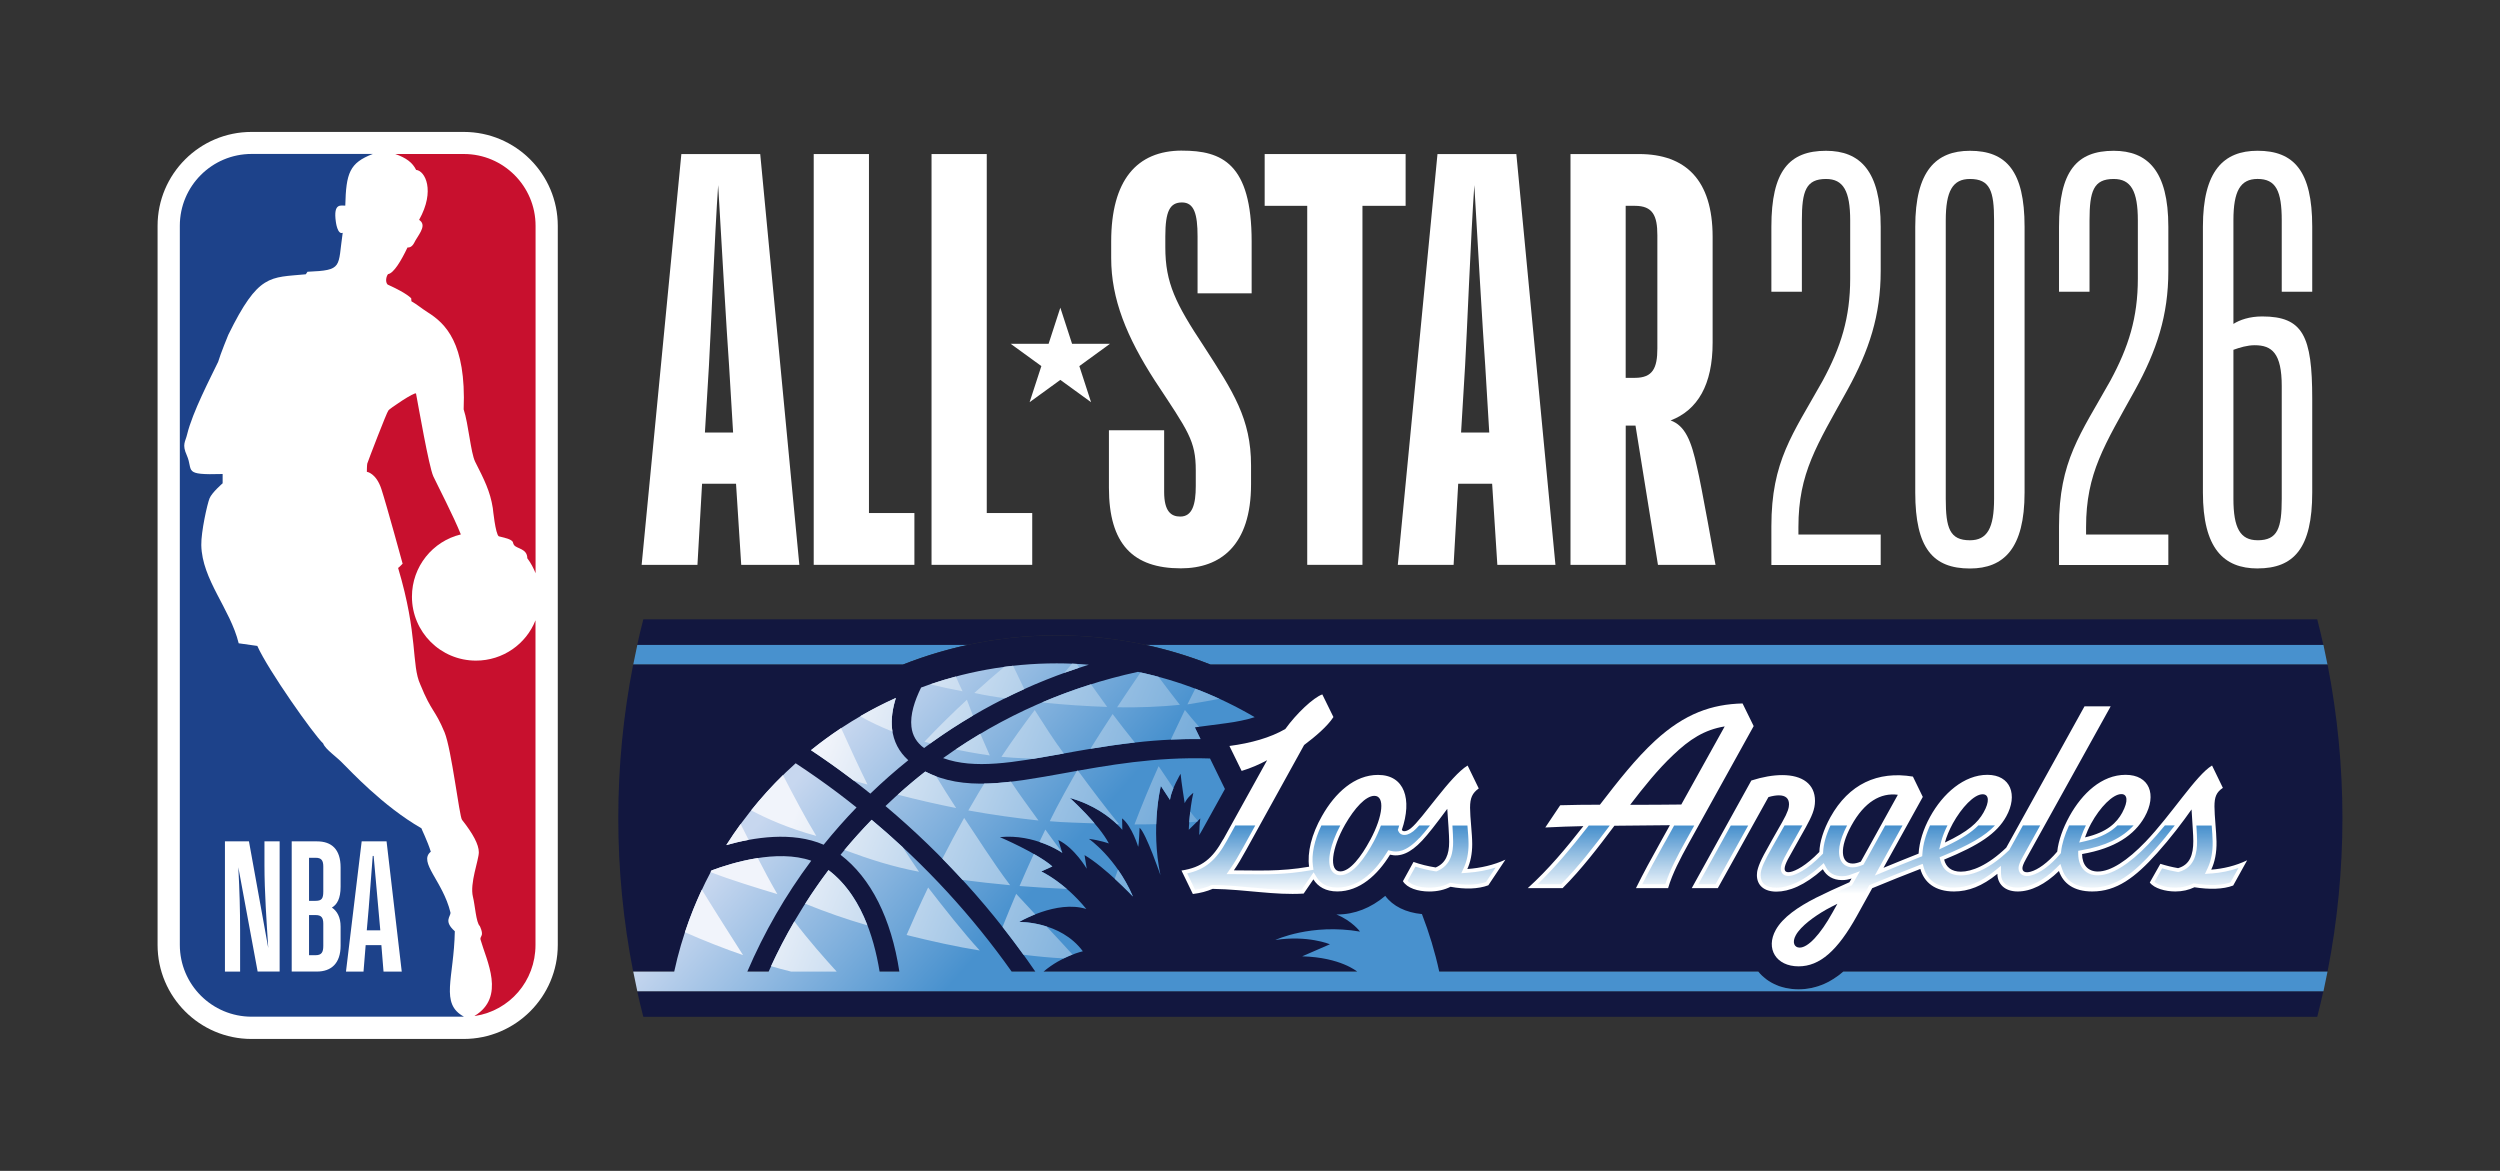
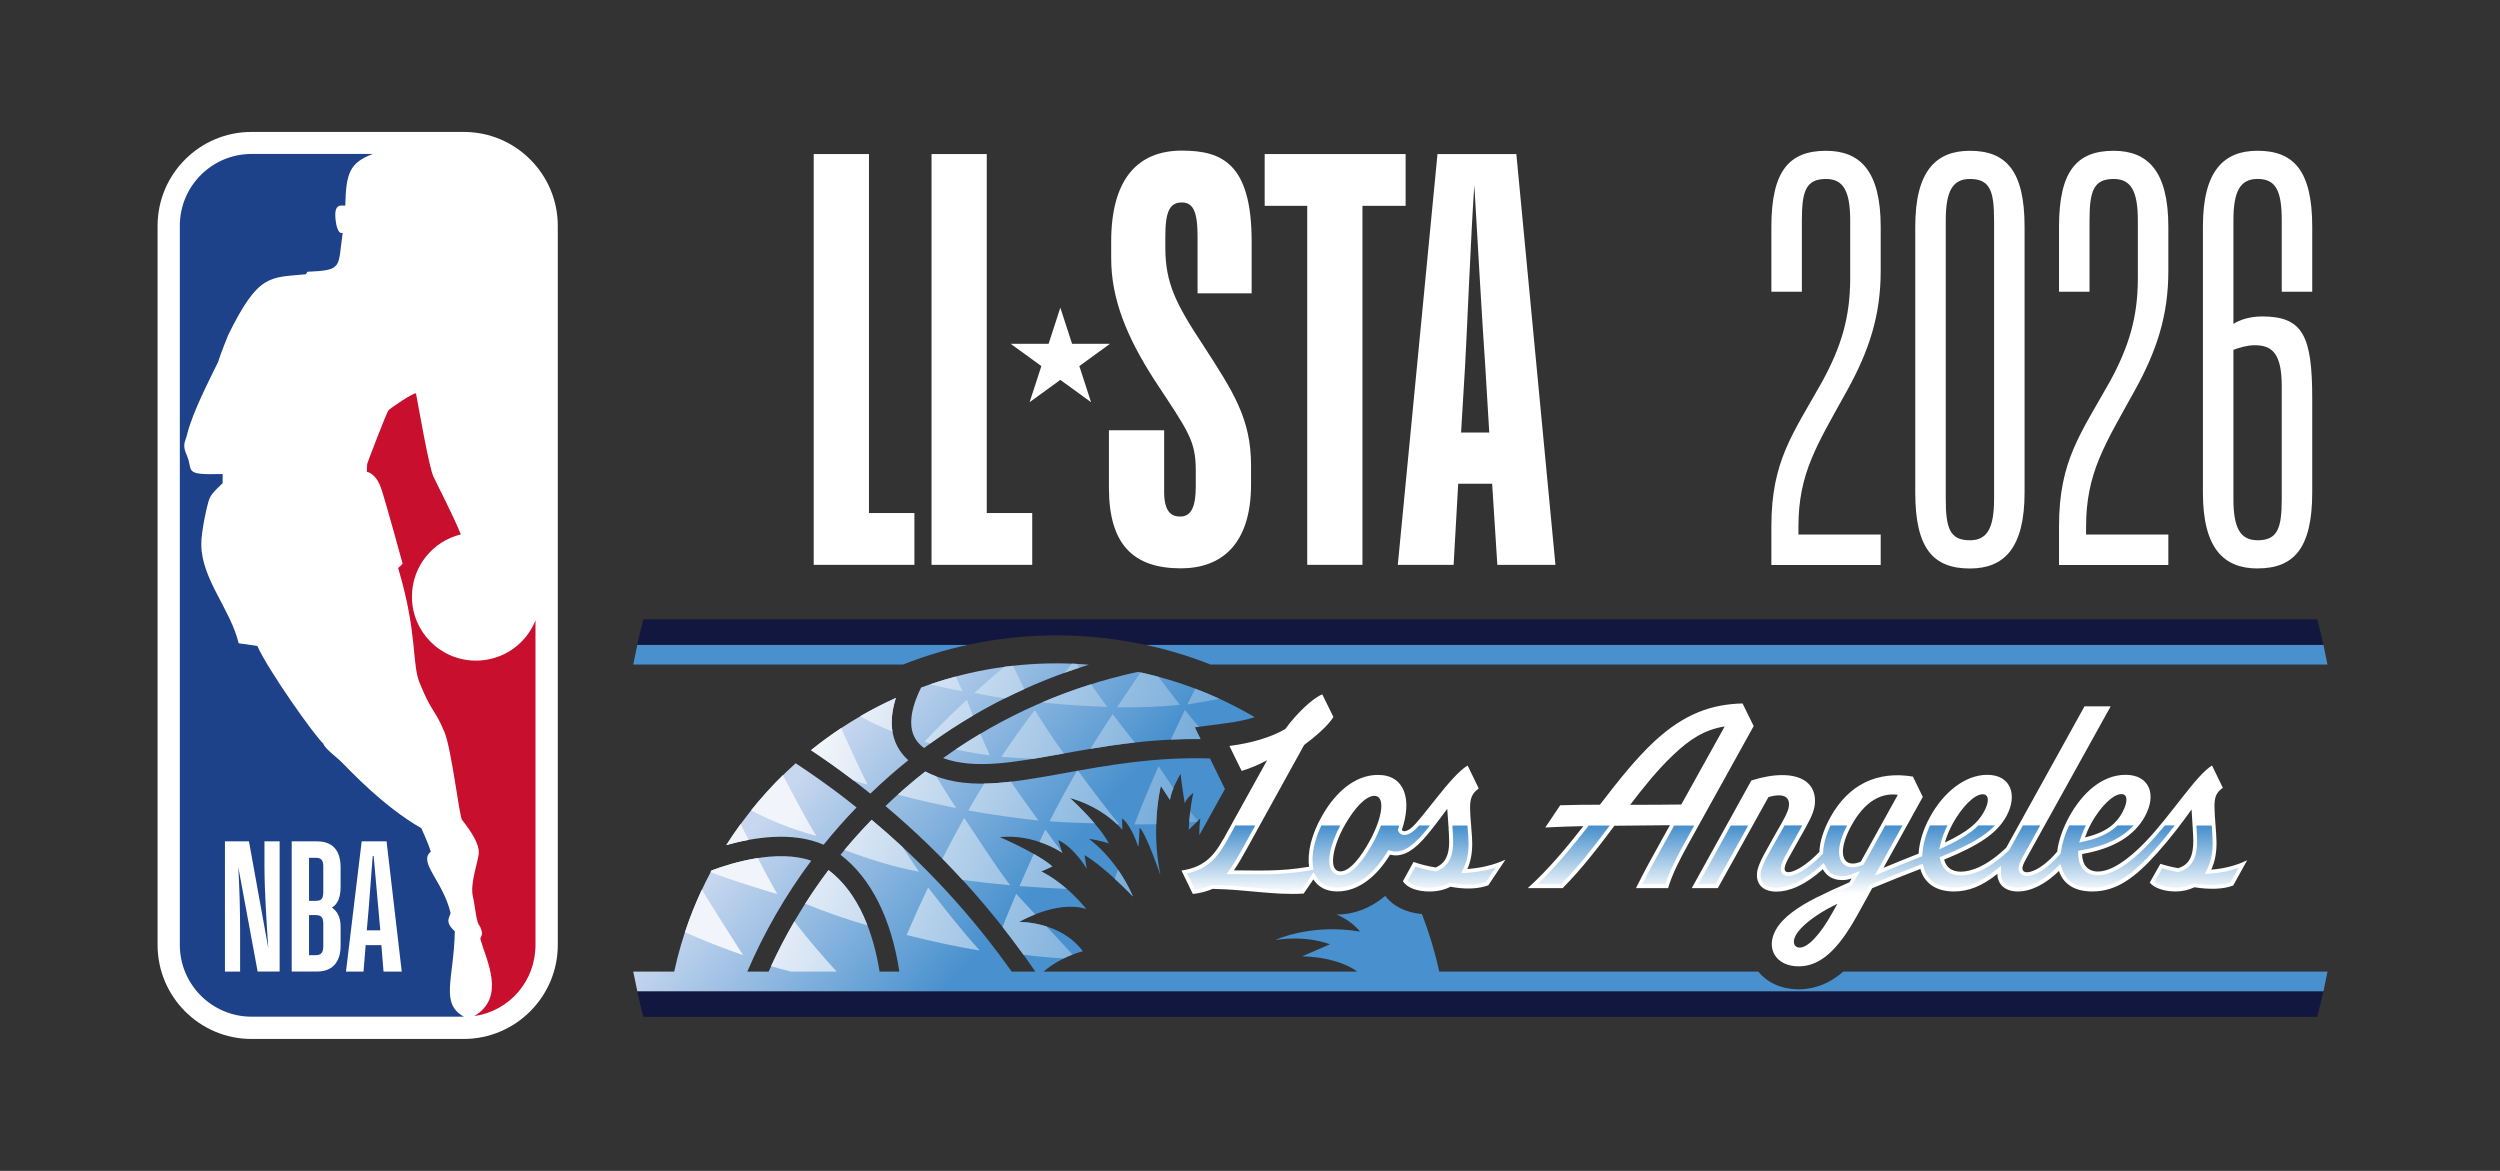
<svg xmlns="http://www.w3.org/2000/svg" width="158" height="74" viewBox="0 0 158 74" fill="none">
  <rect x="0" y="0" width="158" height="74" fill="#333333" stroke="none" />
  <path d="M29.314 8.338H15.892C12.617 8.338 9.959 11.002 9.959 14.272V59.721C9.959 62.996 12.62 65.662 15.892 65.662H29.304C32.579 65.662 35.252 62.996 35.252 59.721V14.272C35.252 11.002 32.586 8.338 29.314 8.338Z" fill="white" />
-   <path d="M25.987 18.845L26.002 19.04C26.409 19.279 26.618 19.474 27.03 19.737C28.126 20.428 29.473 21.65 29.303 25.872C29.61 26.792 29.746 28.6 30.029 29.18C30.6 30.309 30.979 31.047 31.146 32.114C31.146 32.114 31.312 33.776 31.525 33.895C32.657 34.152 32.328 34.262 32.496 34.456C32.671 34.684 33.325 34.672 33.325 35.281C33.553 35.586 33.718 35.9 33.848 36.228V14.269C33.848 11.766 31.813 9.733 29.317 9.733H24.98C25.678 9.98 26.069 10.273 26.299 10.738C26.86 10.786 27.524 12.042 26.488 13.895C26.946 14.202 26.589 14.657 26.261 15.19C26.165 15.36 26.059 15.662 25.752 15.643C25.359 16.472 24.882 17.273 24.523 17.326C24.412 17.46 24.333 17.817 24.499 17.985C25.026 18.222 25.669 18.546 25.987 18.848" fill="#C8102E" />
  <path d="M33.843 39.203C33.256 40.697 31.791 41.751 30.08 41.751C27.84 41.751 26.035 39.941 26.035 37.709C26.035 35.804 27.347 34.202 29.125 33.776C28.658 32.608 27.675 30.719 27.383 30.098C27.105 29.482 26.438 25.637 26.294 24.877C26.261 24.712 24.549 25.872 24.547 25.941C24.446 26.04 23.262 29.132 23.211 29.3C23.188 29.405 23.185 29.818 23.185 29.818C23.185 29.818 23.768 29.89 24.103 30.906C24.434 31.92 25.446 35.626 25.446 35.626C25.446 35.626 25.172 35.909 25.16 35.892C26.438 40.169 25.99 42.01 26.565 43.264C27.284 45.031 27.481 44.801 28.097 46.285C28.541 47.368 29.034 51.626 29.2 51.813C29.89 52.688 30.262 53.371 30.262 53.865C30.262 54.358 29.677 55.826 29.89 56.681C30.02 57.182 30.087 58.312 30.322 58.525C30.322 58.525 30.538 58.947 30.432 59.136C30.401 59.201 30.341 59.299 30.367 59.376C30.746 60.718 31.976 63.01 29.986 64.209H30.029C32.199 63.873 33.843 62.011 33.843 59.724V39.208V39.203Z" fill="#C8102E" />
  <path d="M28.74 58.851C28.011 58.202 28.498 57.926 28.469 57.669C27.99 55.684 26.412 54.483 27.227 53.827C27.026 53.17 26.616 52.347 26.633 52.347C24.176 50.938 22.083 48.644 21.728 48.308C21.297 47.838 20.563 47.368 20.424 46.987C19.834 46.445 16.936 42.337 16.262 40.822L15.085 40.656C14.551 38.472 12.765 36.641 12.722 34.45C12.705 33.623 13.098 31.849 13.244 31.494C13.388 31.134 14.071 30.544 14.071 30.544V29.957C11.506 30.031 12.245 29.768 11.803 28.77C11.492 28.08 11.715 27.929 11.827 27.45C12.17 26.035 13.314 23.856 13.788 22.866C13.932 22.367 14.428 21.162 14.428 21.162C16.339 17.268 17.053 17.556 19.324 17.335L19.434 17.175C21.709 17.077 21.337 16.904 21.659 14.713C21.328 14.854 21.227 14.027 21.227 14.027C21.047 12.781 21.572 13.016 21.822 12.992C21.874 10.94 22.085 10.295 23.564 9.729H15.903C13.395 9.729 11.365 11.762 11.365 14.267V59.714C11.365 62.222 13.395 64.255 15.903 64.255H29.323C27.786 63.425 28.692 61.843 28.745 58.844" fill="#1D428A" />
  <path d="M18.436 61.404V53.174H20.032C20.955 53.174 21.526 53.67 21.526 54.824V56.044C21.526 56.792 21.298 57.173 20.977 57.358C21.295 57.576 21.526 57.945 21.526 58.568V59.767C21.526 60.896 20.921 61.402 20.032 61.402H18.436V61.404ZM19.531 57.832V60.368H19.953C20.329 60.368 20.432 60.172 20.432 59.781V58.386C20.432 57.983 20.305 57.832 19.941 57.832H19.531ZM19.531 54.215V56.933H19.941C20.329 56.933 20.432 56.794 20.432 56.346V54.766C20.432 54.385 20.317 54.212 19.953 54.212H19.531V54.215ZM24.103 59.733H23.11L22.974 61.404H21.866L22.858 53.174H24.431L25.39 61.404H24.239L24.103 59.733ZM23.614 54.097H23.556C23.486 55.087 23.35 56.828 23.304 57.382L23.18 58.798H24.035L23.908 57.382C23.863 56.818 23.702 55.099 23.614 54.097ZM15.175 61.404H14.216V53.174H15.734L16.954 59.915C16.851 58.302 16.714 56.355 16.714 54.694V53.172H17.673V61.402H16.283L15.062 54.809C15.142 56.331 15.175 57.542 15.175 58.808V61.402V61.404Z" fill="white" />
  <path d="M67.013 19.445L67.754 21.727H70.153L68.214 23.137L68.955 25.419L67.013 24.009L65.071 25.419L65.814 23.137L63.873 21.727H66.272L67.013 19.445Z" fill="white" />
-   <path d="M43.062 9.736L40.552 35.698H44.079L44.371 30.57H46.517L46.845 35.698H50.518L48.046 9.736H43.065H43.062ZM44.551 27.334L44.805 23.115C44.915 21.26 45.169 14.825 45.388 11.699C45.57 14.825 45.934 21.152 46.078 23.115L46.332 27.334H44.551Z" fill="white" />
  <path d="M54.918 9.736H51.427V35.698H57.79V32.424H54.918V9.736Z" fill="white" />
  <path d="M62.363 9.736H58.873V35.698H65.237V32.424H62.363V9.736Z" fill="white" />
  <path d="M118.86 35.708H111.951V33.273C111.951 29.128 113.296 27.454 115.187 24.074C116.35 21.929 116.932 20.076 116.932 17.602V13.929C116.932 12.073 116.496 11.311 115.405 11.311C114.132 11.311 113.878 12.076 113.878 13.929V18.438H111.951V14.329C111.951 10.803 113.077 9.53 115.405 9.53C117.551 9.53 118.86 10.803 118.86 14.329V17.129C118.86 19.929 118.133 22.147 116.75 24.657C114.823 28.147 113.66 29.892 113.66 33.311V33.783H118.86V35.711V35.708Z" fill="white" />
  <path d="M127.953 14.329V31.129C127.953 34.656 126.644 35.929 124.499 35.929C122.171 35.929 121.044 34.656 121.044 31.129V14.329C121.044 10.803 122.353 9.53 124.499 9.53C126.791 9.53 127.953 10.803 127.953 14.329ZM126.026 13.929C126.026 12.073 125.772 11.311 124.499 11.311C123.408 11.311 122.972 12.076 122.972 13.929V31.527C122.972 33.383 123.226 34.145 124.499 34.145C125.59 34.145 126.026 33.38 126.026 31.527V13.929Z" fill="white" />
  <path d="M137.039 35.708H130.13V33.273C130.13 29.128 131.475 27.454 133.367 24.074C134.529 21.929 135.112 20.076 135.112 17.602V13.929C135.112 12.073 134.676 11.311 133.585 11.311C132.312 11.311 132.058 12.076 132.058 13.929V18.438H130.13V14.329C130.13 10.803 131.257 9.53 133.585 9.53C135.73 9.53 137.039 10.803 137.039 14.329V17.129C137.039 19.929 136.313 22.147 134.93 24.657C133.002 28.147 131.84 29.892 131.84 33.311V33.783H137.039V35.711V35.708Z" fill="white" />
  <path d="M142.679 35.926C140.533 35.926 139.224 34.653 139.224 31.127V14.327C139.224 10.8 140.533 9.528 142.679 9.528C144.97 9.528 146.133 10.8 146.133 14.327V18.436H144.206V13.927C144.206 12.071 143.841 11.309 142.679 11.309C141.588 11.309 141.152 12.073 141.152 13.927V20.471C141.552 20.217 142.17 19.999 142.969 19.999C145.551 19.999 146.133 21.236 146.133 25.198V31.125C146.133 34.651 144.97 35.924 142.679 35.924V35.926ZM142.679 34.145C143.952 34.145 144.206 33.38 144.206 31.527V24.4C144.206 22.326 143.587 21.818 142.496 21.818C142.024 21.818 141.552 21.965 141.152 22.108V31.525C141.152 33.38 141.588 34.143 142.679 34.143V34.145Z" fill="white" />
  <path d="M74.701 9.518C71.829 9.518 70.227 11.409 70.227 15.264V16.319C70.227 18.901 71.208 21.3 72.991 24.064C75.101 27.265 75.573 27.845 75.573 29.736V30.719C75.573 31.882 75.355 32.647 74.593 32.647C74.01 32.647 73.574 32.321 73.574 31.084V27.193H70.084V30.829C70.084 34.392 71.611 35.919 74.629 35.919C77.139 35.919 79.066 34.464 79.066 30.611V29.413C79.066 26.466 77.939 24.757 76.084 21.885C74.303 19.193 73.648 17.887 73.648 15.631V14.94C73.648 13.341 73.938 12.795 74.703 12.795C75.468 12.795 75.686 13.521 75.686 14.94V18.539H79.104V15.266C79.104 10.321 77.213 9.52 74.705 9.52" fill="white" />
  <path d="M88.835 9.736H79.927V13.008H82.617V35.698H86.107V13.008H88.835V9.736Z" fill="white" />
  <path d="M90.849 9.736L88.341 35.698H91.868L92.158 30.571H94.303L94.632 35.698H98.304L95.833 9.736H90.851H90.849ZM92.34 27.334L92.594 23.115C92.704 21.26 92.958 14.825 93.177 11.699C93.359 14.825 93.723 21.152 93.867 23.115L94.121 27.334H92.34Z" fill="white" />
-   <path d="M105.582 26.572C107.291 25.918 108.238 24.316 108.238 21.662V14.972C108.238 11.371 106.529 9.736 103.582 9.736H99.255V35.698H102.746V26.9H103.364L104.783 35.698H108.42C108.42 35.698 107.512 30.573 107.257 29.554C106.893 27.845 106.493 26.9 105.584 26.572M104.745 22.024C104.745 23.261 104.455 23.88 103.326 23.88H102.743V13.008H103.326C104.453 13.008 104.745 13.627 104.745 14.864V22.027V22.024Z" fill="white" />
  <path d="M66.778 40.155C68.712 40.155 70.596 40.366 72.413 40.759H146.836C146.717 40.219 146.589 39.68 146.45 39.143H40.657C40.52 39.68 40.391 40.219 40.271 40.759H61.142C62.959 40.366 64.843 40.155 66.778 40.155ZM40.657 64.262H146.45C146.587 63.725 146.717 63.185 146.836 62.646H40.271C40.391 63.185 40.518 63.725 40.657 64.262Z" fill="#12173F" />
  <path d="M146.843 40.758H72.418C73.827 41.063 75.189 41.48 76.502 41.998H147.097C147.016 41.583 146.932 41.171 146.841 40.758H146.843ZM40.021 42H57.066C58.382 41.48 59.741 41.065 61.148 40.761H40.278C40.186 41.173 40.102 41.588 40.021 42Z" fill="#4891CE" />
-   <path d="M147.099 42.001H76.502C73.491 40.814 70.214 40.157 66.781 40.157C63.349 40.157 60.072 40.814 57.063 42.001H40.016C38.762 48.408 38.762 54.998 40.016 61.406H111.124C111.696 62.121 112.6 62.526 113.662 62.526C114.799 62.526 115.724 62.073 116.496 61.406H147.102C148.355 54.998 148.355 48.408 147.102 42.001H147.099Z" fill="#12173F" />
  <path d="M77.314 53.042L80.082 48.046C79.586 48.312 79.064 48.543 78.472 48.722L77.7 47.145C79.071 46.965 80.279 46.623 81.231 46.074C81.926 45.105 83.005 44.084 83.57 43.887L84.273 45.318C83.887 45.91 83.141 46.543 82.42 47.085L78.769 53.694C78.46 54.251 78.22 54.663 77.98 55.006C79.445 55.006 80.885 55.099 82.736 54.776C82.609 53.893 82.882 52.736 83.551 51.57C84.383 50.096 85.615 48.974 87.09 48.974C88.78 48.974 89.257 50.525 88.597 52.445C88.657 52.592 88.916 52.548 89.163 52.349C89.899 51.767 91.666 49.025 92.754 48.382L93.457 49.83C93.054 50.12 92.908 50.422 92.908 51.048C92.908 51.673 93.044 52.685 93.044 53.344C93.044 53.961 92.932 54.493 92.735 54.922C93.567 54.862 94.399 54.675 95.144 54.33L94.063 55.95C93.421 56.19 92.589 56.216 91.673 56.044C91.287 56.24 90.834 56.343 90.335 56.343C89.6 56.343 88.921 56.12 88.665 55.691L89.334 54.474C89.763 54.627 90.242 54.747 90.738 54.824C91.354 54.557 91.587 54.028 91.587 53.203C91.587 52.774 91.527 51.961 91.467 51.12C90.722 52.122 90.266 52.714 89.88 53.124C89.118 53.939 88.475 54.169 87.85 54.016C87.061 55.301 85.929 56.339 84.515 56.339C83.796 56.339 83.297 56.048 83.007 55.576L82.391 56.475C80.497 56.586 78.85 56.219 76.64 56.176C76.28 56.329 75.878 56.442 75.389 56.502L74.669 55.018C75.964 54.821 76.633 54.263 77.309 53.038M86.596 53.093C87.428 51.542 87.531 50.297 86.862 50.297C86.313 50.297 85.611 51.069 85.018 52.098C84.136 53.639 83.98 55.073 84.709 55.073C85.318 55.073 86.028 54.148 86.593 53.093M100.071 52.211C99.299 52.227 98.503 52.254 97.662 52.297L98.604 50.892C99.383 50.868 100.224 50.858 101.114 50.858C102.262 49.367 103.377 47.943 104.602 46.814C106.488 45.083 108.193 44.508 110.13 44.458L110.832 45.889L106.709 53.328C106.203 54.246 105.697 55.195 105.424 56.13H103.393C103.873 55.161 104.352 54.279 105.004 53.112L105.537 52.153C104.312 52.17 103.17 52.17 102.032 52.187C101.003 53.558 99.958 54.929 98.757 56.13H96.554C97.865 54.948 98.997 53.584 100.068 52.213M106.258 50.846L109.001 45.91C107.716 46.117 106.774 46.733 105.743 47.718C104.765 48.643 103.892 49.732 103.027 50.863C104.038 50.863 105.119 50.863 106.258 50.846ZM110.681 49.329C111.393 49.099 112.069 48.986 112.635 48.986C113.92 48.986 114.708 49.559 114.708 50.614C114.708 51.153 114.502 51.599 114.126 52.285C113.733 53.004 113.201 53.915 112.994 54.308C112.858 54.574 112.788 54.761 112.788 54.9C112.788 55.09 112.925 55.157 113.165 55.106C113.481 55.037 114.124 54.73 114.982 53.845C115.008 53.21 115.238 52.448 115.684 51.642C116.849 49.552 118.666 48.711 120.896 49.08L121.521 50.365L119.036 54.847C119.858 54.505 120.637 54.195 121.255 53.949C121.299 53.22 121.548 52.405 121.984 51.618C122.79 50.151 124.127 48.969 125.602 48.969C127.076 48.969 127.546 50.247 126.793 51.602C126.201 52.673 125.079 53.419 122.869 54.327C122.989 54.807 123.341 55.09 123.924 55.09C124.6 55.09 125.621 54.704 126.795 53.572L131.741 44.64H133.395L128.056 54.265C127.85 54.634 127.817 54.778 127.817 54.874C127.817 55.097 128.013 55.183 128.339 55.09C128.785 54.97 129.418 54.533 130.017 53.822C130.094 53.119 130.37 52.347 130.796 51.575C131.592 50.144 132.827 48.969 134.337 48.969C135.848 48.969 136.334 50.221 135.538 51.635C134.896 52.767 133.678 53.615 131.588 53.975C131.595 54.651 131.947 55.08 132.582 55.08C133.398 55.08 134.45 54.394 135.601 53.196C137.228 51.498 138.796 48.979 139.801 48.38L140.486 49.794C140.074 50.067 139.954 50.367 139.954 50.969C139.954 51.57 140.074 52.556 140.083 53.181C140.1 53.893 139.971 54.493 139.75 54.962C140.513 54.903 141.285 54.723 142.02 54.37L141.138 55.965C140.496 56.212 139.614 56.221 138.688 56.075C138.329 56.248 137.926 56.341 137.487 56.341C136.854 56.341 136.15 56.152 135.867 55.775L136.536 54.593C136.886 54.704 137.264 54.8 137.657 54.867C138.403 54.653 138.616 54.018 138.616 53.16C138.616 52.74 138.566 52.158 138.506 51.156C137.967 51.928 137.161 52.99 136.329 53.915C134.941 55.466 133.767 56.341 132.232 56.341C131.058 56.341 130.391 55.828 130.125 55.047C129.267 55.886 128.361 56.341 127.519 56.341C126.678 56.341 126.242 55.852 126.235 55.226C125.276 56.005 124.401 56.341 123.492 56.341C122.291 56.341 121.605 55.768 121.366 54.917C120.474 55.26 119.378 55.696 118.324 56.135L117.355 57.885C116.137 60.078 115.015 61.073 113.67 61.073C112.246 61.073 111.57 59.951 112.23 58.767C112.676 57.971 113.635 57.319 114.759 56.744C115.341 56.451 116.087 56.108 116.883 55.758L117.019 55.519C116.832 55.588 116.633 55.622 116.42 55.622C115.847 55.622 115.435 55.365 115.202 54.936C114.054 55.965 113.059 56.351 112.27 56.351C111.482 56.351 111.036 55.948 111.036 55.305C111.036 55.075 111.089 54.756 111.482 54.011C111.712 53.575 112.304 52.536 112.647 51.937C112.999 51.321 113.066 51.038 113.066 50.832C113.066 50.456 112.843 50.266 112.424 50.266C112.244 50.266 112.021 50.3 111.765 50.377L108.567 56.128H106.92L110.683 49.331L110.681 49.329ZM113.74 59.889C114.272 59.889 115.051 59.05 115.806 57.686L116.123 57.12C115.857 57.247 115.617 57.377 115.411 57.489C114.673 57.909 113.817 58.527 113.498 59.1C113.241 59.563 113.404 59.889 113.738 59.889M117.091 54.577C117.247 54.577 117.417 54.533 117.604 54.457L119.944 50.23C118.856 50.084 117.827 50.686 117.012 52.167C116.224 53.599 116.336 54.577 117.089 54.577M125.362 51.345C125.748 50.667 125.712 50.197 125.302 50.197C124.763 50.197 123.974 51.036 123.415 52.047C123.185 52.477 123.013 52.879 122.919 53.248C124.403 52.546 124.993 51.997 125.362 51.347M134.129 51.352C134.522 50.623 134.455 50.178 134.062 50.187C133.529 50.194 132.724 51.01 132.158 52.047C131.995 52.347 131.868 52.647 131.772 52.922C133.196 52.596 133.779 51.987 134.129 51.355" fill="white" />
  <path d="M92.354 55.19L92.524 54.819C92.713 54.407 92.812 53.908 92.812 53.342C92.812 53.016 92.776 52.589 92.742 52.177C92.742 52.177 92.742 52.175 92.742 52.172H91.793C91.819 52.594 91.838 52.961 91.838 53.206C91.838 53.812 91.735 54.663 90.844 55.047L90.779 55.075L90.709 55.066C90.275 54.999 89.846 54.898 89.456 54.771L88.959 55.672C89.204 55.936 89.726 56.101 90.343 56.101C90.803 56.101 91.215 56.01 91.57 55.828L91.644 55.79L91.726 55.804C92.579 55.965 93.334 55.943 93.914 55.747L94.526 54.828C93.977 55.003 93.387 55.114 92.759 55.159L92.351 55.188L92.354 55.19ZM89.712 52.961C89.904 52.757 90.115 52.503 90.376 52.17H89.693C89.554 52.323 89.427 52.45 89.319 52.537C89.084 52.724 88.83 52.805 88.638 52.755C88.518 52.724 88.427 52.647 88.379 52.534L88.343 52.45L88.372 52.364C88.394 52.299 88.41 52.235 88.43 52.172H87.274C87.156 52.498 87.003 52.846 86.809 53.208C86.293 54.169 85.51 55.315 84.711 55.315C84.464 55.315 84.263 55.2 84.141 54.989C83.839 54.469 84.071 53.354 84.707 52.17H83.51C83.067 53.098 82.873 54.011 82.978 54.737L83.012 54.97L82.781 55.011C81.245 55.282 79.993 55.265 78.781 55.253C78.514 55.25 78.248 55.246 77.982 55.246H77.517L77.783 54.864C78.025 54.517 78.27 54.097 78.558 53.575L79.334 52.17H78.071L77.524 53.158C76.851 54.378 76.153 54.958 75.029 55.2L75.532 56.238C75.901 56.181 76.237 56.087 76.546 55.953L76.594 55.931H76.647C77.603 55.95 78.447 56.029 79.262 56.104C80.279 56.197 81.24 56.286 82.261 56.238L83.021 55.13L83.216 55.447C83.481 55.876 83.918 56.094 84.517 56.094C85.984 56.094 87.027 54.893 87.646 53.886L87.739 53.735L87.912 53.778C88.269 53.867 88.844 53.879 89.707 52.956L89.712 52.961ZM100.262 52.359C99.344 53.534 98.34 54.764 97.172 55.886H98.659C99.759 54.773 100.713 53.541 101.739 52.172H100.409L100.262 52.362V52.359ZM107.329 55.886H108.423L110.487 52.172H109.386L107.329 55.886ZM105.22 53.227C104.661 54.227 104.215 55.044 103.789 55.886H105.249C105.536 54.992 106.004 54.107 106.502 53.208L107.078 52.172H105.807L105.222 53.23L105.22 53.227ZM136.818 52.17C136.475 52.587 136.123 52.995 135.771 53.364C134.543 54.646 133.438 55.322 132.58 55.322C131.827 55.322 131.355 54.807 131.343 53.977V53.771L131.544 53.735C133.042 53.479 134.124 52.959 134.843 52.167H133.822C133.431 52.556 132.827 52.925 131.827 53.153L131.403 53.251L131.544 52.839C131.623 52.611 131.722 52.386 131.829 52.167H130.765C130.489 52.757 130.314 53.33 130.257 53.843L130.25 53.915L130.202 53.973C129.614 54.67 128.941 55.174 128.401 55.32C128.063 55.418 127.864 55.342 127.757 55.262C127.639 55.174 127.572 55.035 127.572 54.872C127.572 54.728 127.617 54.548 127.843 54.145L128.941 52.167H127.848L126.989 53.718L126.963 53.745C125.532 55.123 124.444 55.33 123.923 55.33C123.245 55.33 122.787 54.994 122.634 54.383L122.583 54.179L122.777 54.1C124.458 53.409 125.458 52.834 126.081 52.167H125.031C124.585 52.618 123.959 53.019 123.022 53.462L122.557 53.683L122.684 53.184C122.763 52.875 122.895 52.539 123.079 52.167H121.977C121.696 52.776 121.531 53.39 121.495 53.961L121.485 54.114L120.946 54.33C120.407 54.546 119.781 54.797 119.126 55.071L118.484 55.339L120.241 52.17H119.143L117.772 54.646L117.693 54.677C117.468 54.771 117.269 54.816 117.086 54.816C116.77 54.816 116.516 54.68 116.37 54.431C116.091 53.958 116.228 53.138 116.736 52.17H115.686C115.403 52.772 115.243 53.349 115.221 53.855L115.216 53.946L115.152 54.013C114.145 55.051 113.459 55.286 113.212 55.342C112.994 55.387 112.824 55.361 112.702 55.26C112.63 55.2 112.544 55.09 112.544 54.898C112.544 54.723 112.613 54.512 112.776 54.196C112.886 53.985 113.088 53.627 113.313 53.232C113.51 52.884 113.725 52.505 113.91 52.167H112.783C112.218 53.155 111.848 53.814 111.688 54.119C111.319 54.814 111.271 55.106 111.271 55.301C111.271 55.835 111.604 56.104 112.263 56.104C113.088 56.104 114.044 55.636 115.032 54.752L115.26 54.548L115.406 54.819C115.607 55.19 115.945 55.377 116.41 55.377C116.595 55.377 116.765 55.349 116.928 55.289L117.549 55.061L117.043 55.946L116.971 55.977C116.094 56.365 115.382 56.694 114.857 56.957C113.567 57.617 112.795 58.228 112.431 58.882C112.165 59.359 112.136 59.846 112.352 60.215C112.582 60.606 113.057 60.829 113.658 60.829C114.886 60.829 115.957 59.884 117.132 57.765L118.141 55.943L118.22 55.912C119.213 55.5 120.323 55.056 121.267 54.692L121.514 54.596L121.586 54.85C121.816 55.665 122.471 56.097 123.48 56.097C124.357 56.097 125.179 55.761 126.069 55.037L126.457 54.723L126.464 55.222C126.472 55.785 126.843 56.097 127.507 56.097C128.284 56.097 129.125 55.672 129.943 54.872L130.216 54.603L130.341 54.968C130.597 55.718 131.228 56.097 132.22 56.097C133.731 56.097 134.879 55.159 136.137 53.752C136.624 53.208 137.077 52.649 137.446 52.167H136.809L136.818 52.17ZM116.02 57.806C115.634 58.503 114.636 60.134 113.742 60.134C113.514 60.134 113.325 60.031 113.22 59.851C113.085 59.623 113.112 59.309 113.291 58.985C113.701 58.245 114.828 57.547 115.296 57.281C115.509 57.166 115.751 57.036 116.022 56.904L116.715 56.571L116.022 57.806H116.02ZM139.764 55.202L139.35 55.236L139.527 54.86C139.745 54.397 139.853 53.817 139.839 53.186C139.834 52.901 139.808 52.532 139.779 52.172H138.81C138.837 52.587 138.856 52.908 138.856 53.162C138.856 53.855 138.738 54.809 137.72 55.102L137.667 55.116L137.612 55.106C137.286 55.049 136.962 54.975 136.646 54.881L136.161 55.739C136.425 55.958 136.936 56.101 137.482 56.101C137.873 56.101 138.242 56.02 138.578 55.859L138.645 55.828L138.719 55.84C139.637 55.984 140.409 55.96 140.965 55.771L141.471 54.857C140.934 55.042 140.364 55.159 139.764 55.207V55.202Z" fill="url(#paint0_linear_1806_12178)" />
  <path d="M58.398 47.277C61.603 44.892 65.132 43.142 68.814 42.01C68.146 41.955 67.47 41.924 66.786 41.924C63.771 41.924 60.884 42.466 58.214 43.453C57.801 44.288 57.516 45.172 57.602 45.927C57.665 46.486 57.928 46.927 58.401 47.277H58.398ZM67.079 47.648C69.591 47.195 72.521 46.668 75.872 46.711L75.51 45.968L77.512 45.704C78.178 45.616 78.773 45.491 79.298 45.325C77.042 44 74.558 43.019 71.916 42.461C67.566 43.403 63.365 45.218 59.604 47.912C61.584 48.636 64.068 48.19 67.076 47.646L67.079 47.648ZM116.496 61.406C116.405 61.486 116.311 61.56 116.216 61.634C116.206 61.641 116.196 61.648 116.184 61.656C116.096 61.72 116.007 61.783 115.913 61.843C115.892 61.857 115.873 61.869 115.851 61.883C115.767 61.936 115.681 61.986 115.595 62.034C115.563 62.051 115.53 62.068 115.496 62.085C115.417 62.126 115.336 62.164 115.254 62.2C115.209 62.219 115.163 62.236 115.118 62.253C115.043 62.281 114.969 62.31 114.892 62.334C114.832 62.353 114.772 62.368 114.71 62.384C114.643 62.404 114.576 62.423 114.506 62.437C114.427 62.454 114.343 62.466 114.262 62.478C114.207 62.485 114.154 62.497 114.096 62.502C113.955 62.516 113.811 62.526 113.665 62.526C113.519 62.526 113.382 62.516 113.245 62.502C113.2 62.497 113.157 62.487 113.113 62.483C113.022 62.471 112.934 62.456 112.845 62.437C112.795 62.425 112.744 62.411 112.694 62.399C112.617 62.377 112.541 62.356 112.466 62.332C112.416 62.315 112.366 62.296 112.318 62.274C112.248 62.245 112.179 62.217 112.114 62.183C112.066 62.159 112.018 62.135 111.972 62.111C111.908 62.075 111.845 62.037 111.783 61.996C111.74 61.967 111.697 61.941 111.656 61.91C111.594 61.864 111.534 61.812 111.474 61.761C111.44 61.732 111.404 61.704 111.371 61.672C111.284 61.589 111.2 61.5 111.126 61.406H90.96C90.689 60.155 90.32 58.942 89.867 57.77C88.848 57.674 88.028 57.269 87.549 56.619C86.638 57.386 85.605 57.794 84.524 57.794C84.502 57.794 84.481 57.794 84.459 57.794C85.461 58.199 85.953 58.877 85.953 58.877C82.85 58.347 80.602 59.407 80.602 59.407C82.656 59.093 84.052 59.678 84.052 59.678L82.297 60.44C84.725 60.505 85.775 61.406 85.775 61.406H65.95C67.122 60.407 68.436 60.121 68.436 60.121C67.016 58.206 64.411 58.268 64.411 58.268C64.411 58.268 66.782 56.859 68.656 57.449C67.24 55.718 65.808 55.075 65.808 55.075L66.508 54.756C65.559 53.917 63.191 52.906 63.191 52.906C65.41 52.685 67.136 53.898 67.136 53.898L66.887 53.093C67.918 53.587 68.68 54.903 68.68 54.903L68.544 54.044C69.85 54.812 71.603 56.66 71.603 56.66C70.548 54.207 68.817 53.016 68.817 53.016C69.555 53.112 70.08 53.306 70.08 53.306C69.426 52.055 67.614 50.429 67.614 50.429C69.841 51.05 70.931 52.448 70.931 52.448L70.917 51.721C71.543 52.213 71.933 53.519 71.933 53.519C71.986 53.323 72.022 52.314 72.022 52.314C72.425 52.64 73.341 55.31 73.341 55.31C72.708 52.294 73.367 49.672 73.367 49.672L73.942 50.552C74.04 49.849 74.614 48.905 74.614 48.905C74.652 49.379 74.872 50.76 74.872 50.76C75.033 50.393 75.419 50.106 75.419 50.106C75.174 51.182 75.131 52.443 75.131 52.443L75.862 51.724C75.817 51.98 75.798 52.359 75.793 52.779C75.865 52.666 75.932 52.548 75.994 52.431L76.047 52.335L77.416 49.864L76.474 47.936C73.036 47.821 70.011 48.365 67.299 48.857C63.756 49.497 60.892 50.01 58.48 48.761C57.614 49.439 56.773 50.166 55.963 50.942C59.657 54.052 62.819 57.58 65.434 61.406H63.938C61.462 57.909 58.509 54.675 55.09 51.812C54.4 52.525 53.743 53.261 53.122 54.023C55.045 55.492 56.325 58.036 56.84 61.406H55.591C55.212 59.076 54.335 56.485 52.364 54.989C50.852 56.991 49.589 59.143 48.577 61.406H47.23C48.289 58.932 49.641 56.581 51.271 54.397C49.114 53.644 46.215 54.545 44.967 55.015C43.905 57 43.099 59.143 42.61 61.406H40.021C40.102 61.821 40.186 62.233 40.278 62.646H146.843C146.934 62.233 147.02 61.819 147.099 61.406H116.494H116.496ZM55.006 50.158C55.781 49.41 56.579 48.708 57.404 48.046C56.816 47.519 56.471 46.855 56.38 46.064C56.308 45.426 56.416 44.76 56.622 44.108C54.687 44.98 52.887 46.095 51.257 47.411C52.089 47.965 52.911 48.545 53.719 49.154C54.155 49.482 54.584 49.818 55.006 50.158ZM52.055 53.385C52.71 52.575 53.4 51.789 54.134 51.031C53.755 50.729 53.371 50.429 52.981 50.134C52.096 49.468 51.197 48.837 50.286 48.238C48.601 49.751 47.124 51.491 45.904 53.411C47.615 52.927 50.078 52.525 52.058 53.388L52.055 53.385Z" fill="url(#paint1_linear_1806_12178)" />
  <path d="M75.779 45.932C75.467 45.575 75.163 45.215 74.885 44.868C74.588 45.481 74.29 46.109 73.996 46.74C74.604 46.711 75.233 46.699 75.873 46.709L75.511 45.965L75.779 45.93V45.932ZM75.043 44.518C75.618 44.426 76.357 44.309 77.064 44.163C76.563 43.933 76.06 43.722 75.542 43.525C75.376 43.856 75.211 44.17 75.043 44.518ZM74.566 44.544C74.125 43.981 73.679 43.389 73.216 42.775C72.845 42.674 72.461 42.581 72.082 42.499C71.608 43.192 71.107 43.933 70.601 44.7C71.864 44.728 73.375 44.669 74.566 44.546V44.544ZM65.313 47.958C65.881 47.864 66.468 47.759 67.079 47.648C67.13 47.639 67.183 47.629 67.233 47.622C66.552 46.702 66.044 45.889 65.394 44.875C64.711 45.776 63.999 46.766 63.289 47.831C63.615 47.862 64.392 47.919 65.313 47.958ZM71.721 46.927C71.251 46.34 70.774 45.733 70.318 45.127C69.844 45.85 69.369 46.589 68.913 47.325C69.805 47.176 70.74 47.035 71.721 46.927ZM68.949 43.249C67.904 43.578 66.866 43.961 65.85 44.395C67.163 44.534 68.666 44.635 69.973 44.678C69.649 44.235 69.299 43.746 68.947 43.247L68.949 43.249ZM68.048 41.96C67.95 41.955 67.851 41.95 67.751 41.945C67.59 42.132 67.429 42.322 67.259 42.525C67.578 42.41 67.892 42.303 68.213 42.197C68.156 42.115 68.103 42.039 68.048 41.957V41.96ZM75.156 51.971C75.324 51.956 75.489 51.942 75.659 51.923L75.705 51.877C75.544 51.697 75.381 51.498 75.221 51.292C75.192 51.549 75.17 51.781 75.156 51.971ZM67.612 50.429C69.127 50.851 70.112 51.63 70.591 52.088C70.635 52.088 70.68 52.09 70.723 52.09C69.887 51.065 69.021 49.916 68.127 48.706C68.108 48.708 68.089 48.713 68.067 48.715C67.746 49.257 66.813 50.918 66.344 51.901C67.228 51.983 68.216 51.997 69.179 52.038C68.441 51.17 67.612 50.427 67.612 50.427V50.429ZM65.809 55.078L66.509 54.759C66.216 54.5 65.79 54.227 65.337 53.97C65.023 54.653 64.718 55.334 64.435 55.996C65.329 56.07 66.394 56.135 67.422 56.18C66.514 55.396 65.809 55.078 65.809 55.078ZM64.735 43.549C64.502 43.058 64.263 42.564 64.028 42.077C63.838 42.099 63.651 42.12 63.464 42.147C62.877 42.641 62.244 43.19 61.58 43.794C62.247 43.94 62.87 44.043 63.517 44.129C63.92 43.928 64.327 43.736 64.735 43.551V43.549ZM70.452 55.538C71.109 56.139 71.603 56.66 71.603 56.66C71.32 56.003 70.989 55.44 70.654 54.962C70.587 55.154 70.519 55.348 70.452 55.538ZM66.065 52.428C65.938 52.687 65.814 52.949 65.691 53.21C66.578 53.507 67.137 53.898 67.137 53.898L67.125 53.862C66.777 53.407 66.423 52.932 66.065 52.428ZM59.557 54.267C59.988 54.706 60.417 55.159 60.832 55.61C61.806 55.739 62.788 55.845 63.841 55.945C62.738 54.488 61.669 52.767 60.935 51.69C60.441 52.572 59.983 53.431 59.557 54.27V54.267ZM61.956 46.375C61.429 46.69 60.909 47.02 60.396 47.365C61.597 47.617 62.551 47.744 62.553 47.744C62.316 47.207 62.127 46.776 61.956 46.375ZM63.894 49.403C63.311 49.47 62.745 49.516 62.203 49.523C62.088 49.71 61.976 49.892 61.861 50.082C61.633 50.463 61.412 50.842 61.197 51.22C62.616 51.479 64.14 51.695 65.632 51.856C65.092 51.096 64.447 50.249 63.894 49.401V49.403ZM72.43 50.266C72.183 50.861 71.941 51.477 71.699 52.105C72.164 52.105 72.62 52.1 73.073 52.088C73.121 50.647 73.365 49.672 73.365 49.672L73.94 50.551C73.974 50.316 74.06 50.055 74.159 49.811C73.847 49.35 73.535 48.881 73.226 48.423C72.945 49.048 72.679 49.669 72.43 50.266ZM52.36 54.989C51.838 55.679 51.349 56.391 50.886 57.115C52.207 57.65 53.492 58.098 54.82 58.482C54.297 57.122 53.518 55.866 52.36 54.989ZM46.808 52.076C46.489 52.512 46.19 52.951 45.9 53.409C46.331 53.287 46.806 53.172 47.312 53.078C47.132 52.716 46.964 52.383 46.808 52.076ZM48.728 61.061C49.11 61.176 49.544 61.294 50.004 61.406H52.88C52.142 60.598 51.051 59.361 50.203 58.23C49.666 59.15 49.174 60.095 48.728 61.061ZM60.408 42.756C59.859 42.902 59.317 43.067 58.785 43.249C59.42 43.403 60.094 43.551 60.832 43.688C60.686 43.386 60.544 43.072 60.41 42.758L60.408 42.756ZM43.287 58.916C44.341 59.393 45.888 59.999 46.959 60.361C46.403 59.481 45.226 57.65 44.356 56.226C43.948 57.098 43.591 57.993 43.287 58.916ZM64.409 58.268C64.409 58.268 64.816 58.026 65.425 57.786C64.915 57.242 64.466 56.76 64.222 56.489C63.908 57.228 63.618 57.933 63.359 58.582C63.812 59.158 64.255 59.747 64.682 60.34C65.488 60.438 66.423 60.534 67.226 60.57C67.427 60.469 67.616 60.39 67.782 60.328C67.379 59.877 66.761 59.213 66.14 58.551C65.193 58.249 64.406 58.268 64.406 58.268H64.409ZM57.296 59.093C58.811 59.472 60.494 59.846 61.92 60.071C60.892 58.947 59.674 57.405 58.658 56.089C58.133 57.187 57.677 58.203 57.296 59.093ZM47.892 54.229C46.691 54.416 45.607 54.771 44.962 55.013C44.943 55.049 44.922 55.087 44.902 55.123C46.216 55.617 47.688 56.072 49.129 56.509C48.676 55.73 48.263 54.955 47.892 54.227V54.229ZM59.176 49.07C58.941 48.981 58.703 48.878 58.476 48.761C57.883 49.223 57.306 49.712 56.738 50.223C57.936 50.532 59.195 50.825 60.429 51.069C59.96 50.348 59.569 49.734 59.173 49.072L59.176 49.07ZM49.483 48.986C48.767 49.686 48.098 50.429 47.47 51.213C48.381 51.697 49.795 52.345 51.588 52.829C50.946 51.784 50.092 50.168 49.483 48.986ZM61.489 45.225C61.372 44.92 61.249 44.604 61.108 44.225C60.242 45.028 59.336 45.915 58.425 46.874C58.552 46.912 58.67 46.946 58.797 46.982C59.669 46.352 60.573 45.764 61.489 45.227V45.225ZM53.367 53.718C55.031 54.332 56.392 54.771 58.083 55.094C57.735 54.593 57.383 54.059 57.049 53.541C56.407 52.944 55.767 52.378 55.086 51.81C54.487 52.426 53.914 53.064 53.367 53.718ZM53.945 49.329C54.249 49.42 54.539 49.504 54.827 49.585C54.336 48.593 53.698 47.215 53.158 46.016C52.499 46.452 51.864 46.917 51.253 47.411C52.085 47.965 52.907 48.545 53.715 49.154C53.789 49.209 53.87 49.271 53.945 49.329ZM56.378 46.061C56.306 45.426 56.414 44.76 56.618 44.11C55.846 44.458 55.093 44.841 54.364 45.266C55 45.632 55.652 45.932 56.402 46.236C56.392 46.179 56.385 46.121 56.378 46.061Z" fill="url(#paint2_linear_1806_12178)" />
  <defs>
    <linearGradient id="paint0_linear_1806_12178" x1="108.252" y1="52.223" x2="108.252" y2="58.995" gradientUnits="userSpaceOnUse">
      <stop stop-color="#4790CD" />
      <stop offset="0.63" stop-color="#4790CD" stop-opacity="0" />
    </linearGradient>
    <linearGradient id="paint1_linear_1806_12178" x1="62.848" y1="35.003" x2="82.745" y2="52.436" gradientUnits="userSpaceOnUse">
      <stop stop-color="#C7D7EF" />
      <stop offset="0.6" stop-color="#4891CE" />
    </linearGradient>
    <linearGradient id="paint2_linear_1806_12178" x1="50.893" y1="47.72" x2="88.847" y2="63.329" gradientUnits="userSpaceOnUse">
      <stop offset="0.02" stop-color="#F1F4FB" />
      <stop offset="0.04" stop-color="#ECF1F9" />
      <stop offset="0.33" stop-color="#A6C8E7" />
      <stop offset="0.57" stop-color="#73AAD9" />
      <stop offset="0.75" stop-color="#5397D1" />
      <stop offset="0.85" stop-color="#4891CE" />
    </linearGradient>
  </defs>
</svg>